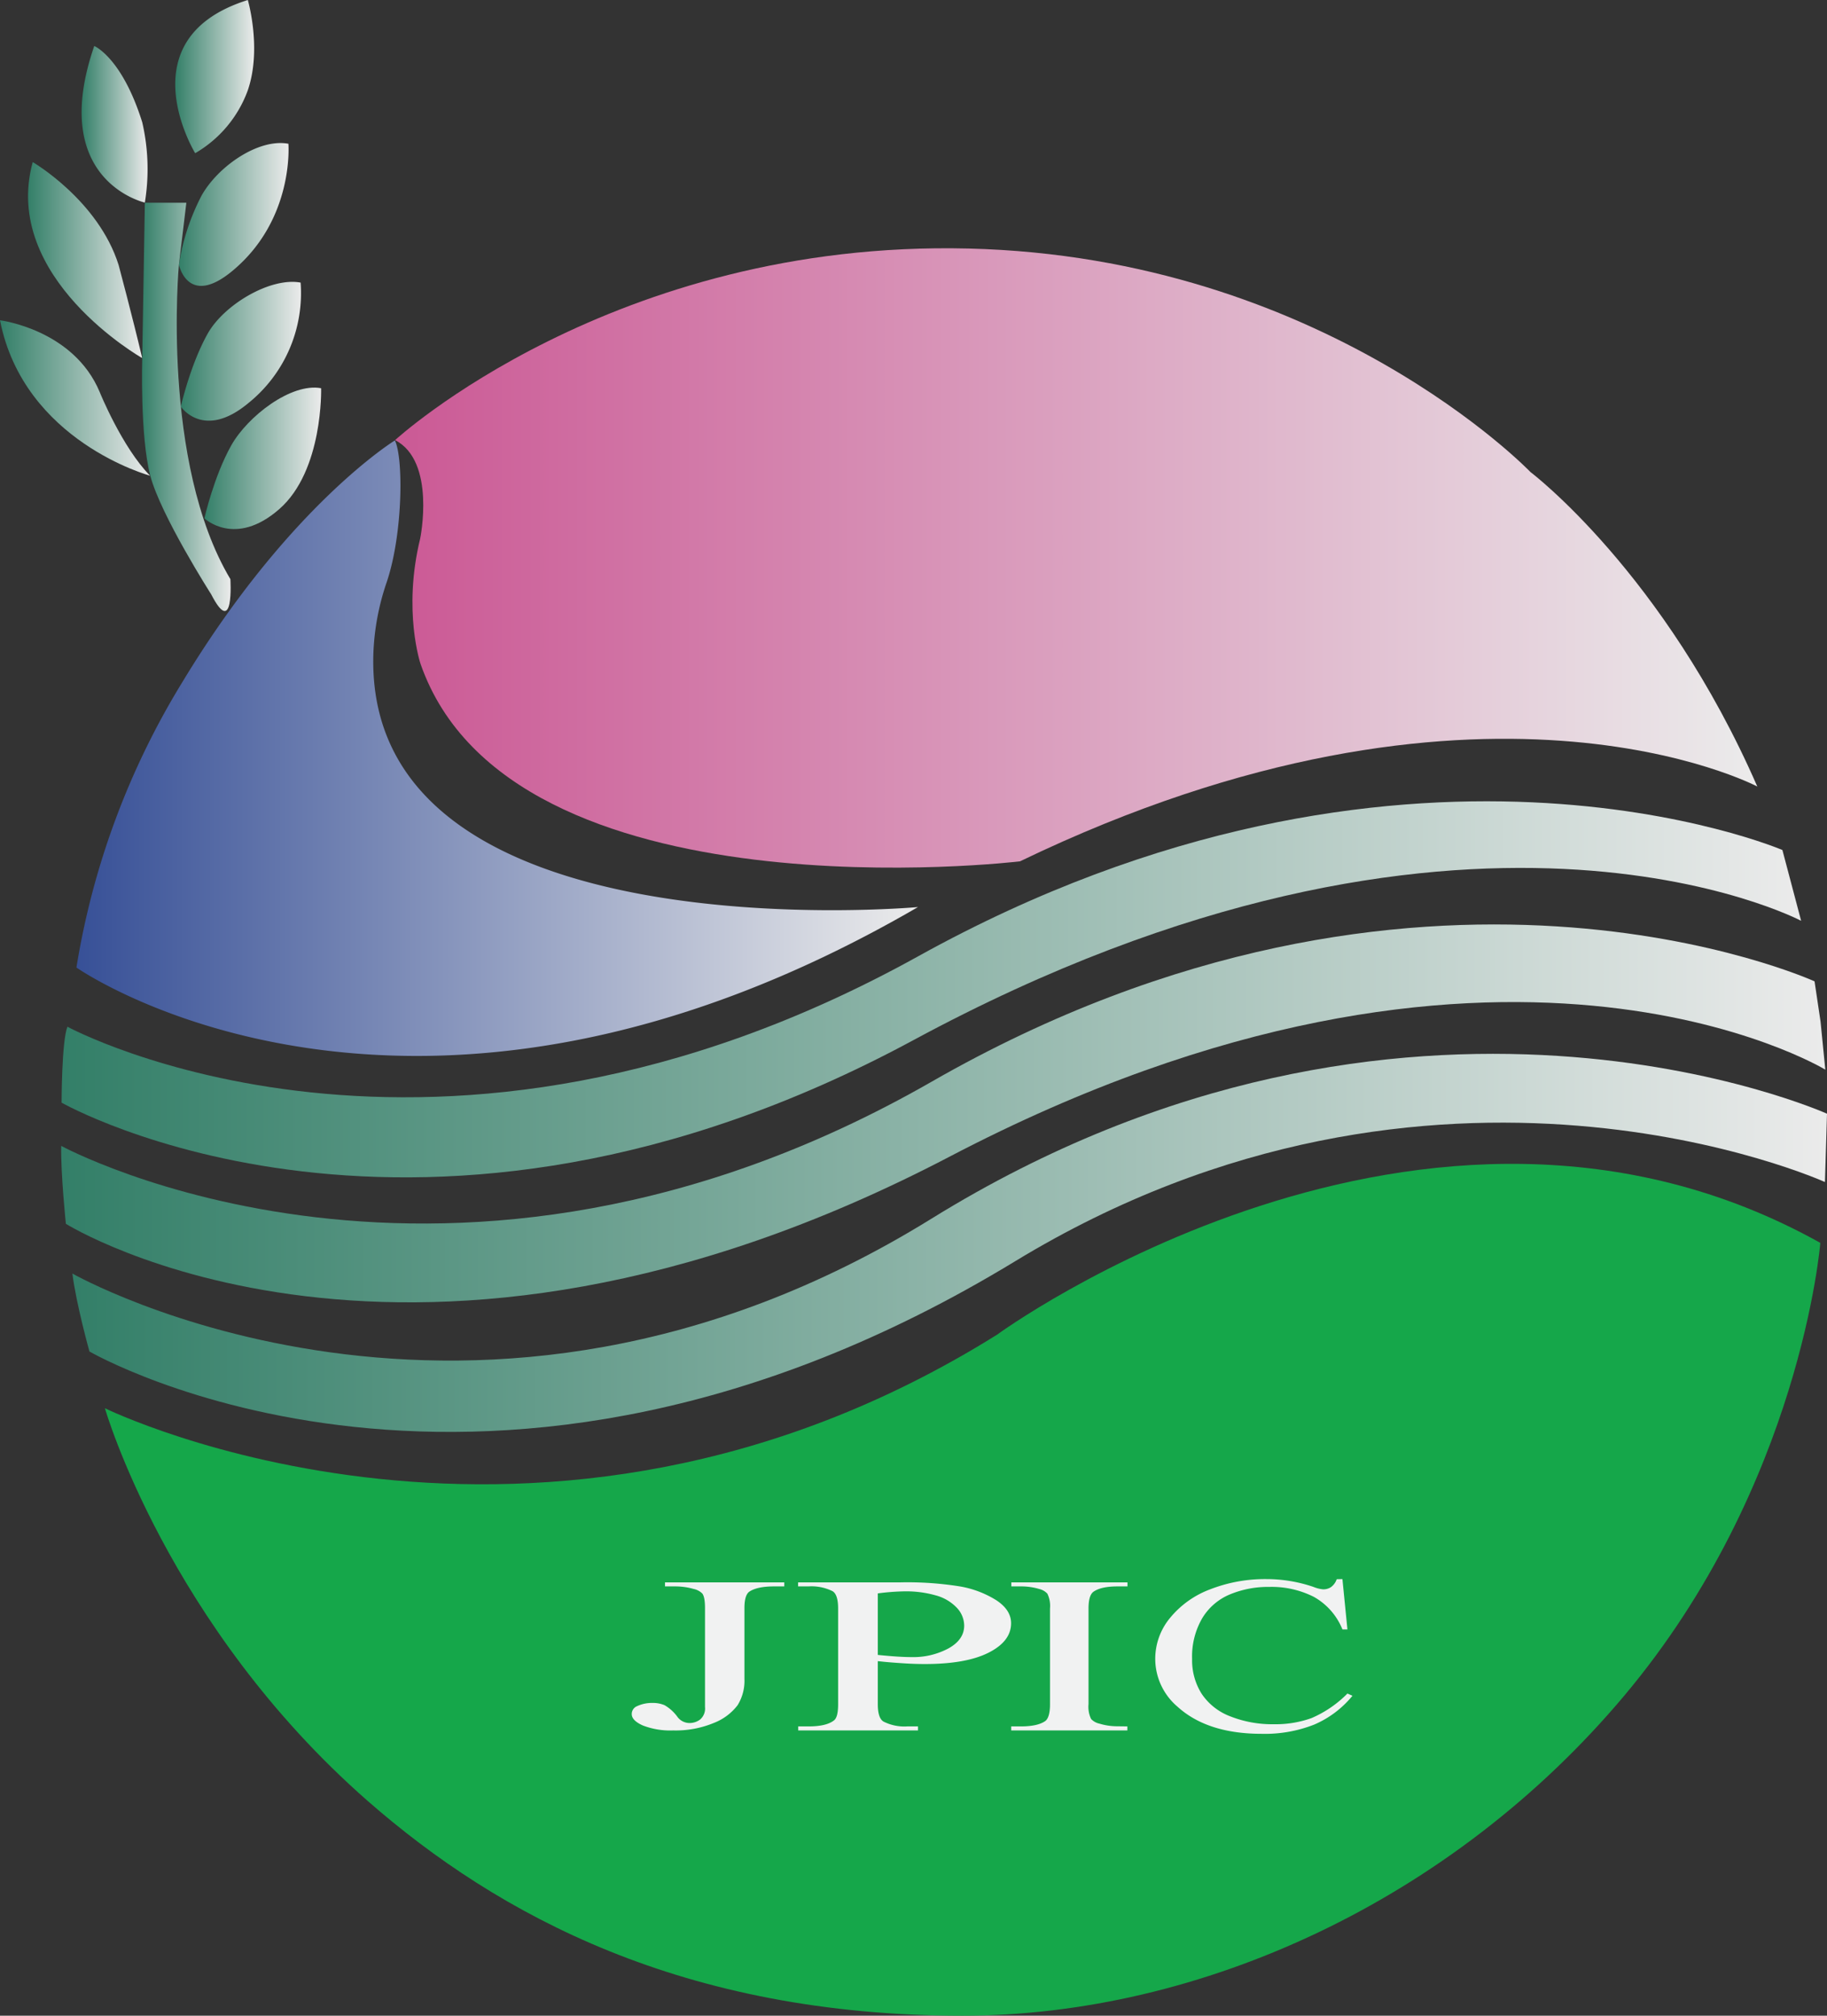
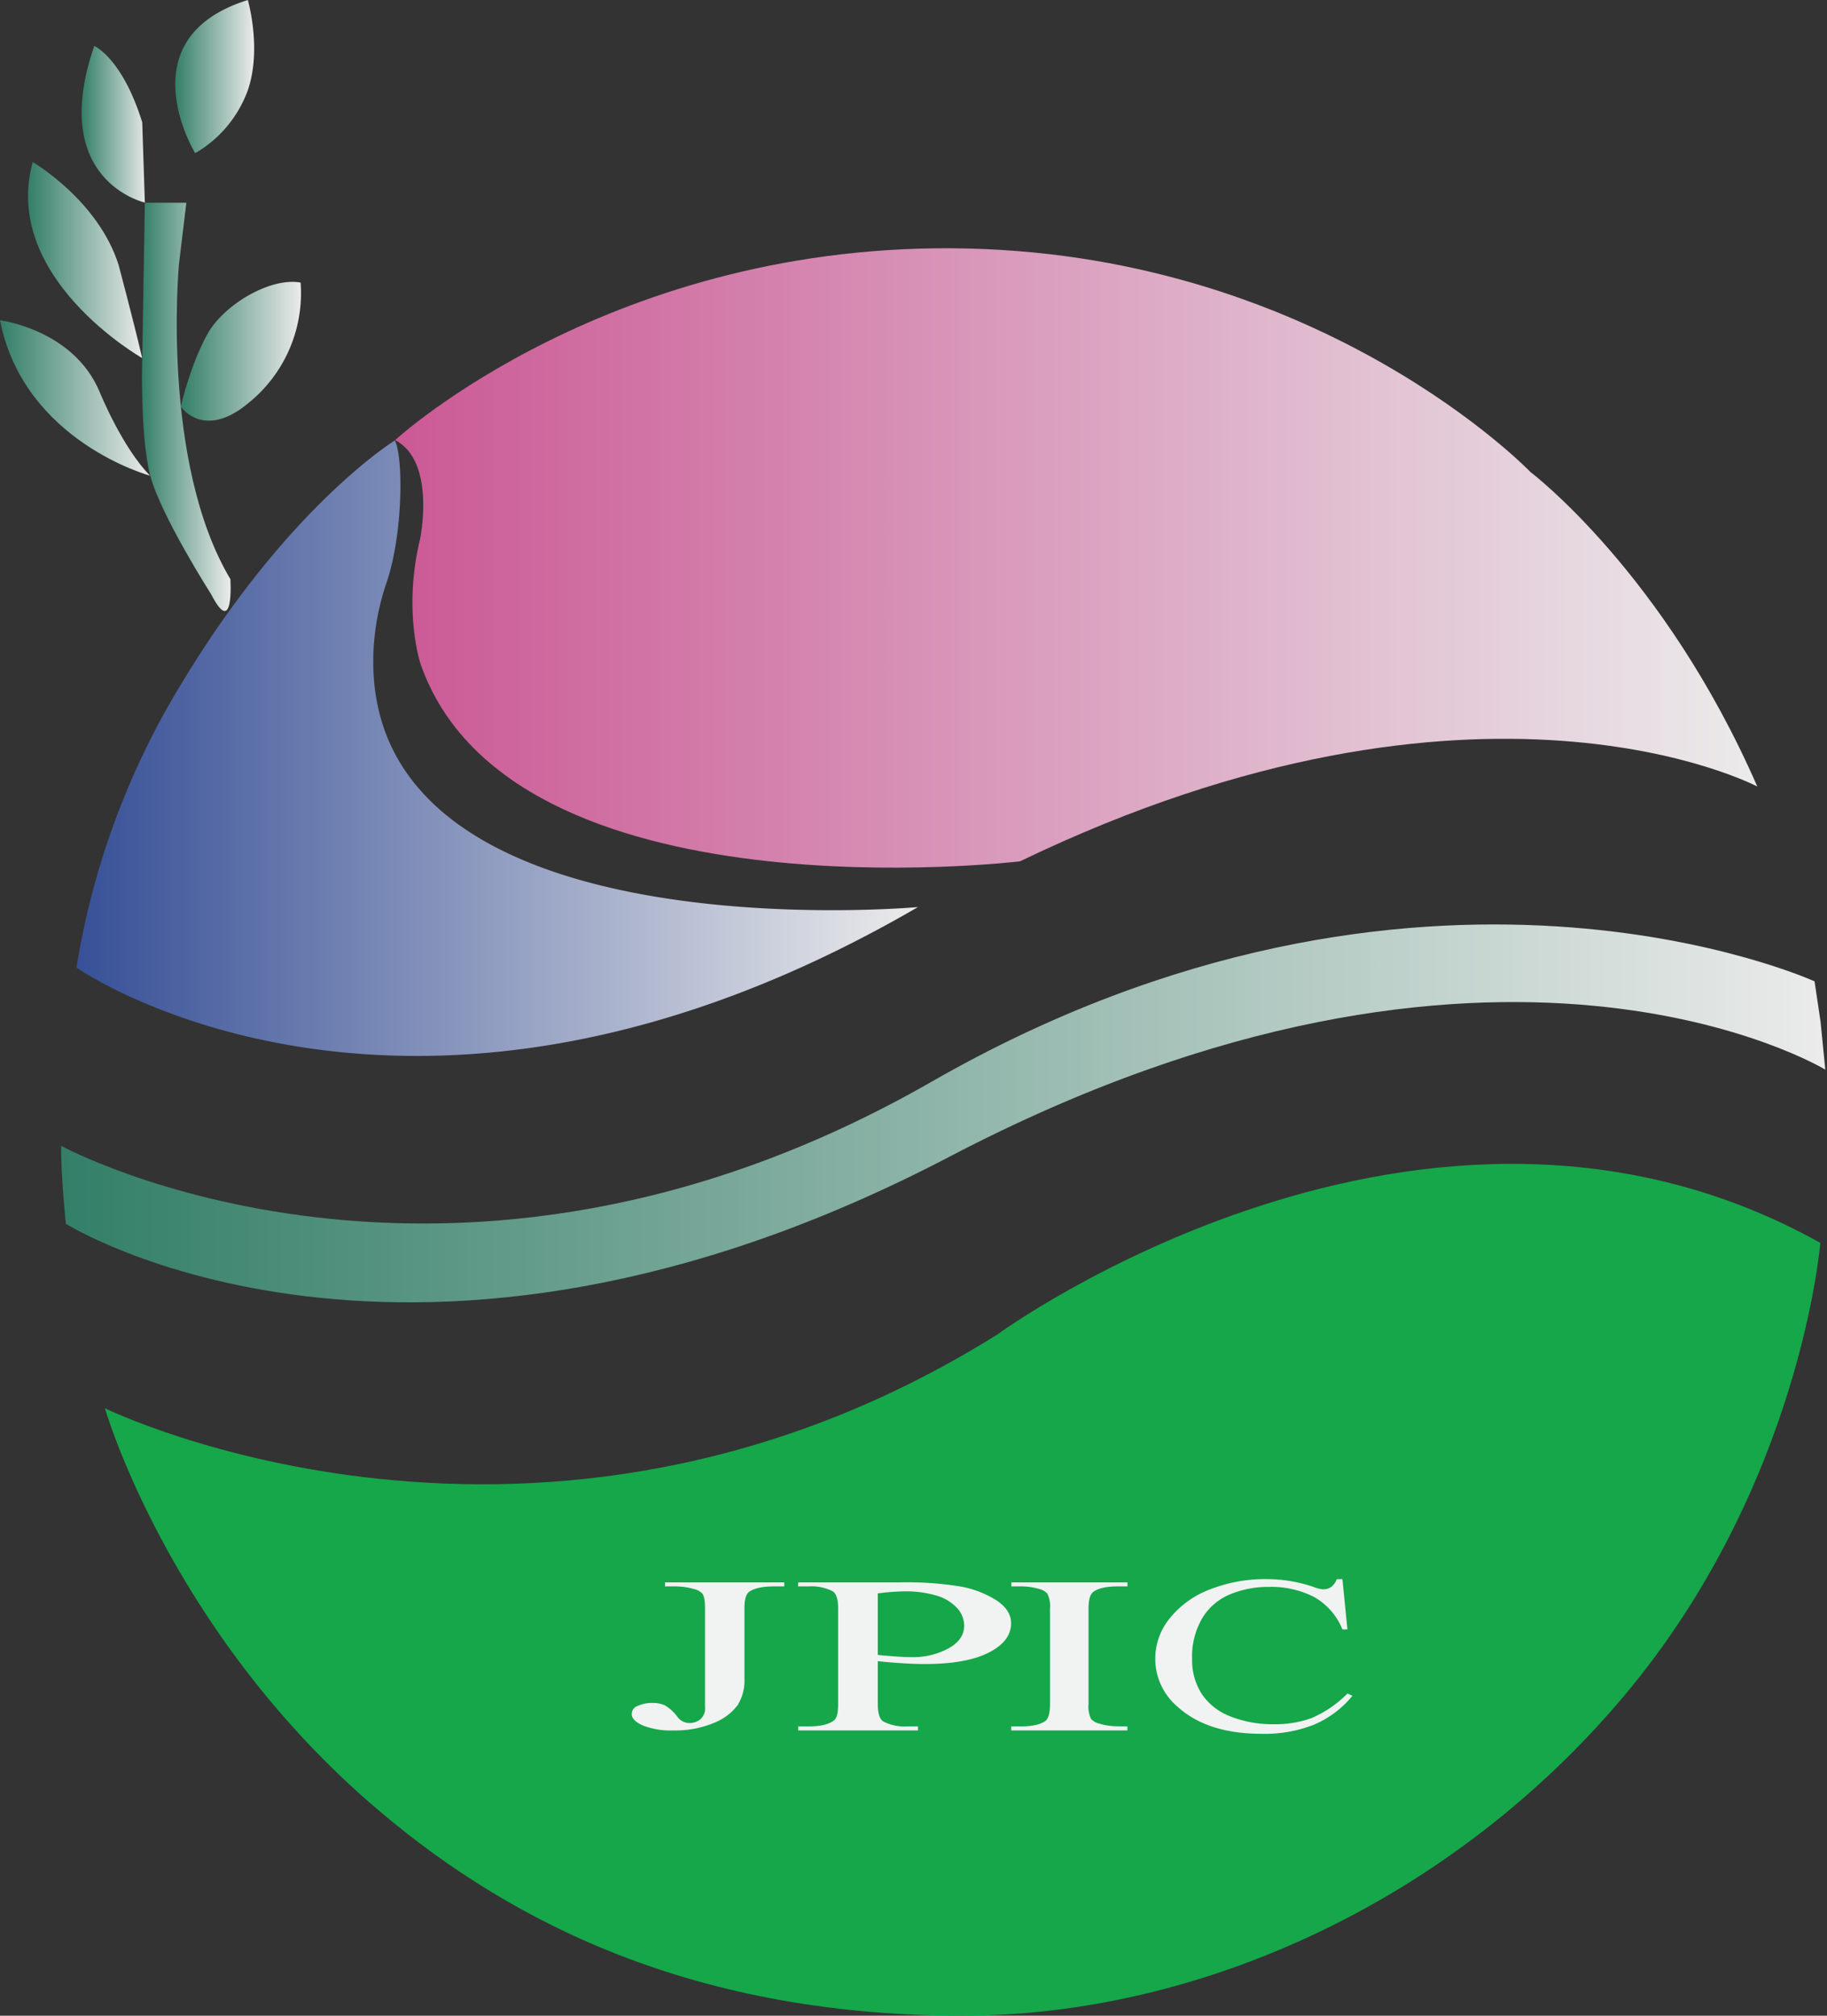
<svg xmlns="http://www.w3.org/2000/svg" xmlns:xlink="http://www.w3.org/1999/xlink" id="Layer_1" data-name="Layer 1" viewBox="0 0 453.46 500">
  <rect x="0" y="0" width="453.46" height="500" fill="#333333" stroke="none" />
  <defs>
    <style>.cls-1{fill:url(#linear-gradient);}.cls-2{fill:url(#linear-gradient-2);}.cls-3{fill:url(#linear-gradient-3);}.cls-4{fill:url(#linear-gradient-4);}.cls-5{fill:url(#linear-gradient-5);}.cls-6{fill:#15a74a;}.cls-7{fill:url(#linear-gradient-6);}.cls-8{fill:url(#linear-gradient-7);}.cls-9{fill:url(#linear-gradient-8);}.cls-10{fill:url(#linear-gradient-9);}.cls-11{fill:url(#linear-gradient-10);}.cls-12{fill:url(#linear-gradient-11);}.cls-13{fill:url(#linear-gradient-12);}.cls-14{fill:url(#linear-gradient-13);}.cls-15{fill:#f1f2f2;}</style>
    <linearGradient id="linear-gradient" x1="42.24" y1="185.53" x2="251.11" y2="185.53" gradientUnits="userSpaceOnUse">
      <stop offset="0" stop-color="#375097" />
      <stop offset="1" stop-color="#ebebeb" />
    </linearGradient>
    <linearGradient id="linear-gradient-2" x1="121.33" y1="138.42" x2="459.43" y2="138.42" gradientUnits="userSpaceOnUse">
      <stop offset="0" stop-color="#cb5995" />
      <stop offset="1" stop-color="#ebebeb" />
    </linearGradient>
    <linearGradient id="linear-gradient-3" x1="38.56" y1="245.41" x2="470.28" y2="245.41" gradientUnits="userSpaceOnUse">
      <stop offset="0" stop-color="#337f68" />
      <stop offset="1" stop-color="#ebebeb" />
    </linearGradient>
    <linearGradient id="linear-gradient-4" x1="38.46" y1="276.17" x2="476.27" y2="276.17" xlink:href="#linear-gradient-3" />
    <linearGradient id="linear-gradient-5" x1="41.24" y1="308.3" x2="476.73" y2="308.3" xlink:href="#linear-gradient-3" />
    <linearGradient id="linear-gradient-6" x1="74" y1="113.67" x2="102.97" y2="113.67" xlink:href="#linear-gradient-3" />
    <linearGradient id="linear-gradient-7" x1="68.15" y1="87.13" x2="98.01" y2="87.13" xlink:href="#linear-gradient-3" />
    <linearGradient id="linear-gradient-8" x1="67.67" y1="53.2" x2="94.89" y2="53.2" xlink:href="#linear-gradient-3" />
    <linearGradient id="linear-gradient-9" x1="23.27" y1="98.69" x2="60.52" y2="98.69" xlink:href="#linear-gradient-3" />
    <linearGradient id="linear-gradient-10" x1="30.23" y1="64.52" x2="58.57" y2="64.52" xlink:href="#linear-gradient-3" />
    <linearGradient id="linear-gradient-11" x1="43.53" y1="30.83" x2="59.91" y2="30.83" xlink:href="#linear-gradient-3" />
    <linearGradient id="linear-gradient-12" x1="66.76" y1="18.99" x2="86.35" y2="18.99" xlink:href="#linear-gradient-3" />
    <linearGradient id="linear-gradient-13" x1="58.51" y1="100.9" x2="80.52" y2="100.9" xlink:href="#linear-gradient-3" />
  </defs>
  <title>JPIC LOGO SVG</title>
  <g id="JPIC_Logo" data-name="JPIC Logo">
    <g id="Globe">
      <path class="cls-1" d="M42.24,240s82.82,58.19,208.87-15c0,0-138.18,12.59-135.15-63.35a61.21,61.21,0,0,1,3.32-17.33c4-11.94,4.15-30.69,2-35.07,0,0-26.16,16-52.72,59.9A194.64,194.64,0,0,0,42.24,240Z" transform="translate(-23.27 0)" />
      <path class="cls-2" d="M121.33,109.17s54-49.68,142.34-47.52S403.14,117.1,403.14,117.1s33.14,25,56.29,78c0,0-68.87-36.45-183,18.56,0,0-126.39,15.16-148.77-48.95,0,0-4.48-13.14-.11-31.08C127.55,133.66,131.56,114.44,121.33,109.17Z" transform="translate(-23.27 0)" />
-       <path class="cls-3" d="M40,254.68s90.72,49.25,211.14-17.46,214.52-26.37,214.52-26.37l4.65,17.56S386.68,184.23,250,258C127.36,324.16,38.56,273.52,38.56,273.52S38.56,258.38,40,254.68Z" transform="translate(-23.27 0)" />
      <path class="cls-4" d="M38.46,284.24s96.52,52.53,216-15.9c121.43-69.58,219.18-24.91,219.18-24.91l1.49,10,1.18,11.9S394.91,215.85,259,286.89C124.91,357,39.62,303.57,39.62,303.57S38.34,291.32,38.46,284.24Z" transform="translate(-23.27 0)" />
-       <path class="cls-5" d="M41.24,315.91s99.66,56.66,213.18-13.59c118-73,222.31-26.06,222.31-26.06l-.51,16.95s-96.59-43.81-201,19.65C144.12,392.58,45.47,335.24,45.47,335.24S42.15,323.36,41.24,315.91Z" transform="translate(-23.27 0)" />
      <path class="cls-6" d="M49.31,349.32S157,402.11,270.74,331.07c0,0,106-77.6,204.33-22.77,0,0-4.79,60.17-48.72,112.39C383.73,471.37,321.28,500,262.19,500,193,500,147,475.14,114.52,446.72,64.77,403.14,49.31,349.32,49.31,349.32Z" transform="translate(-23.27 0)" />
    </g>
    <g id="Twig">
-       <path class="cls-7" d="M74,128.57s2.33-10.37,6.66-18.08c4.07-7.24,14.9-15.58,22.31-14.19,0,0,.58,20.42-10.4,30S74,128.57,74,128.57Z" transform="translate(-23.27 0)" />
      <path class="cls-8" d="M68.15,100.85s2.33-10.37,6.66-18.08C78.88,75.52,90.47,68.7,97.88,70.1A35,35,0,0,1,84.9,100C73.74,109.27,68.15,100.85,68.15,100.85Z" transform="translate(-23.27 0)" />
-       <path class="cls-9" d="M67.67,65.62A55.62,55.62,0,0,1,73.3,48.51c4.06-7.24,14.13-14.24,21.55-12.85,0,0,1.53,18.69-13.83,31.48C69.86,76.44,67.67,65.62,67.67,65.62Z" transform="translate(-23.27 0)" />
      <path class="cls-10" d="M60.52,118s-31.33-8.45-37.25-38.55c0,0,18.26,2.24,24.76,17.83C48,97.24,53.59,111,60.52,118Z" transform="translate(-23.27 0)" />
      <path class="cls-11" d="M58.57,88.83S23.49,68.94,31.39,40.21c0,0,16.28,9.46,21.33,25.56C52.72,65.77,56.1,78.4,58.57,88.83Z" transform="translate(-23.27 0)" />
-       <path class="cls-12" d="M59.22,50.25S35.11,44.9,46.66,11.41c0,0,6.86,2.81,11.91,18.91A51.56,51.56,0,0,1,59.22,50.25Z" transform="translate(-23.27 0)" />
+       <path class="cls-12" d="M59.22,50.25S35.11,44.9,46.66,11.41c0,0,6.86,2.81,11.91,18.91Z" transform="translate(-23.27 0)" />
      <path class="cls-13" d="M71.71,38S54.31,9.53,84.78,0c0,0,3.53,12.06,0,22.38A29.79,29.79,0,0,1,71.71,38Z" transform="translate(-23.27 0)" />
      <path class="cls-14" d="M75.68,147.42c5.75,11.16,4.77-3.76,4.77-3.76-17.31-29-12.78-78-12.78-78l1.85-15.37H59.22l-.65,38.58s-.58,19.31,2,29.13S75.68,147.42,75.68,147.42Z" transform="translate(-23.27 0)" />
    </g>
    <g id="JPIC_Text" data-name="JPIC Text">
      <path class="cls-15" d="M188.32,393.51v-1h29.61v1h-2.5c-2.82,0-4.88.44-6.17,1.3-.81.57-1.22,1.92-1.22,4.08v17.54a11.49,11.49,0,0,1-1.71,6.57,13.62,13.62,0,0,1-5.88,4.38,24.74,24.74,0,0,1-10.09,1.86,18.88,18.88,0,0,1-7.54-1.23c-1.83-.82-2.75-1.76-2.75-2.82a2.09,2.09,0,0,1,1.27-1.95,8.82,8.82,0,0,1,3.93-.82,7.43,7.43,0,0,1,2.93.55,10.39,10.39,0,0,1,3.28,3,3.73,3.73,0,0,0,3,1.43,4.29,4.29,0,0,0,2.57-.88,3.57,3.57,0,0,0,1.2-3.09V398.89q0-2.73-.66-3.6a4.26,4.26,0,0,0-2.14-1.14,16.78,16.78,0,0,0-4.64-.64Z" transform="translate(-23.27 0)" />
      <path class="cls-15" d="M241.14,412.05v10.7c0,2.31.48,3.74,1.43,4.3a11.46,11.46,0,0,0,5.89,1.19h2.66v1H221.39v-1H224q4.4,0,6.29-1.51c.69-.56,1-1.89,1-4V399c0-2.31-.46-3.74-1.38-4.3a11.74,11.74,0,0,0-5.94-1.19h-2.61v-1h25.43a82.71,82.71,0,0,1,14.69,1,24.92,24.92,0,0,1,9.05,3.42c2.46,1.61,3.69,3.51,3.69,5.72q0,4.49-5.6,7.31t-15.84,2.81c-1.67,0-3.48-.06-5.43-.19S243.36,412.31,241.14,412.05Zm0-1.54c1.81.18,3.41.32,4.81.41s2.59.13,3.58.13a18.46,18.46,0,0,0,9.19-2.18q3.86-2.17,3.86-5.64a6.5,6.5,0,0,0-1.84-4.43,11.23,11.23,0,0,0-5.22-3.06,26.89,26.89,0,0,0-7.67-1,56.5,56.5,0,0,0-6.71.51Z" transform="translate(-23.27 0)" />
      <path class="cls-15" d="M303.08,428.24v1H274.25v-1h2.38q4.17,0,6.06-1.32c.79-.58,1.19-2,1.19-4.17V399a7,7,0,0,0-.65-3.68,4,4,0,0,0-2-1.16,15.73,15.73,0,0,0-4.57-.65h-2.38v-1h28.83v1h-2.43q-4.12,0-6,1.32c-.83.58-1.24,2-1.24,4.17v23.72a7,7,0,0,0,.64,3.68,4,4,0,0,0,2.09,1.16,15.14,15.14,0,0,0,4.51.65Z" transform="translate(-23.27 0)" />
      <path class="cls-15" d="M356.46,391.7l1.24,12.48h-1.24a16.16,16.16,0,0,0-7.09-8.07,23.19,23.19,0,0,0-11.06-2.47,24.71,24.71,0,0,0-9.78,1.86,14.5,14.5,0,0,0-6.87,5.91,18.84,18.84,0,0,0-2.51,10.1,15.54,15.54,0,0,0,2.37,8.64,14.86,14.86,0,0,0,7.11,5.6,28.32,28.32,0,0,0,10.84,1.95,26.32,26.32,0,0,0,9.34-1.53,28.18,28.18,0,0,0,8.89-6.08l1.25.55a24.93,24.93,0,0,1-9.54,7.17,33.43,33.43,0,0,1-13,2.27q-13.5,0-20.92-6.76A15.58,15.58,0,0,1,310,411.46a15.91,15.91,0,0,1,3.65-10.1,23.51,23.51,0,0,1,10-7.13,37.56,37.56,0,0,1,14-2.53,36.13,36.13,0,0,1,11.62,1.94,8.39,8.39,0,0,0,2.4.6,3.47,3.47,0,0,0,1.89-.51,4,4,0,0,0,1.48-2Z" transform="translate(-23.27 0)" />
    </g>
  </g>
</svg>